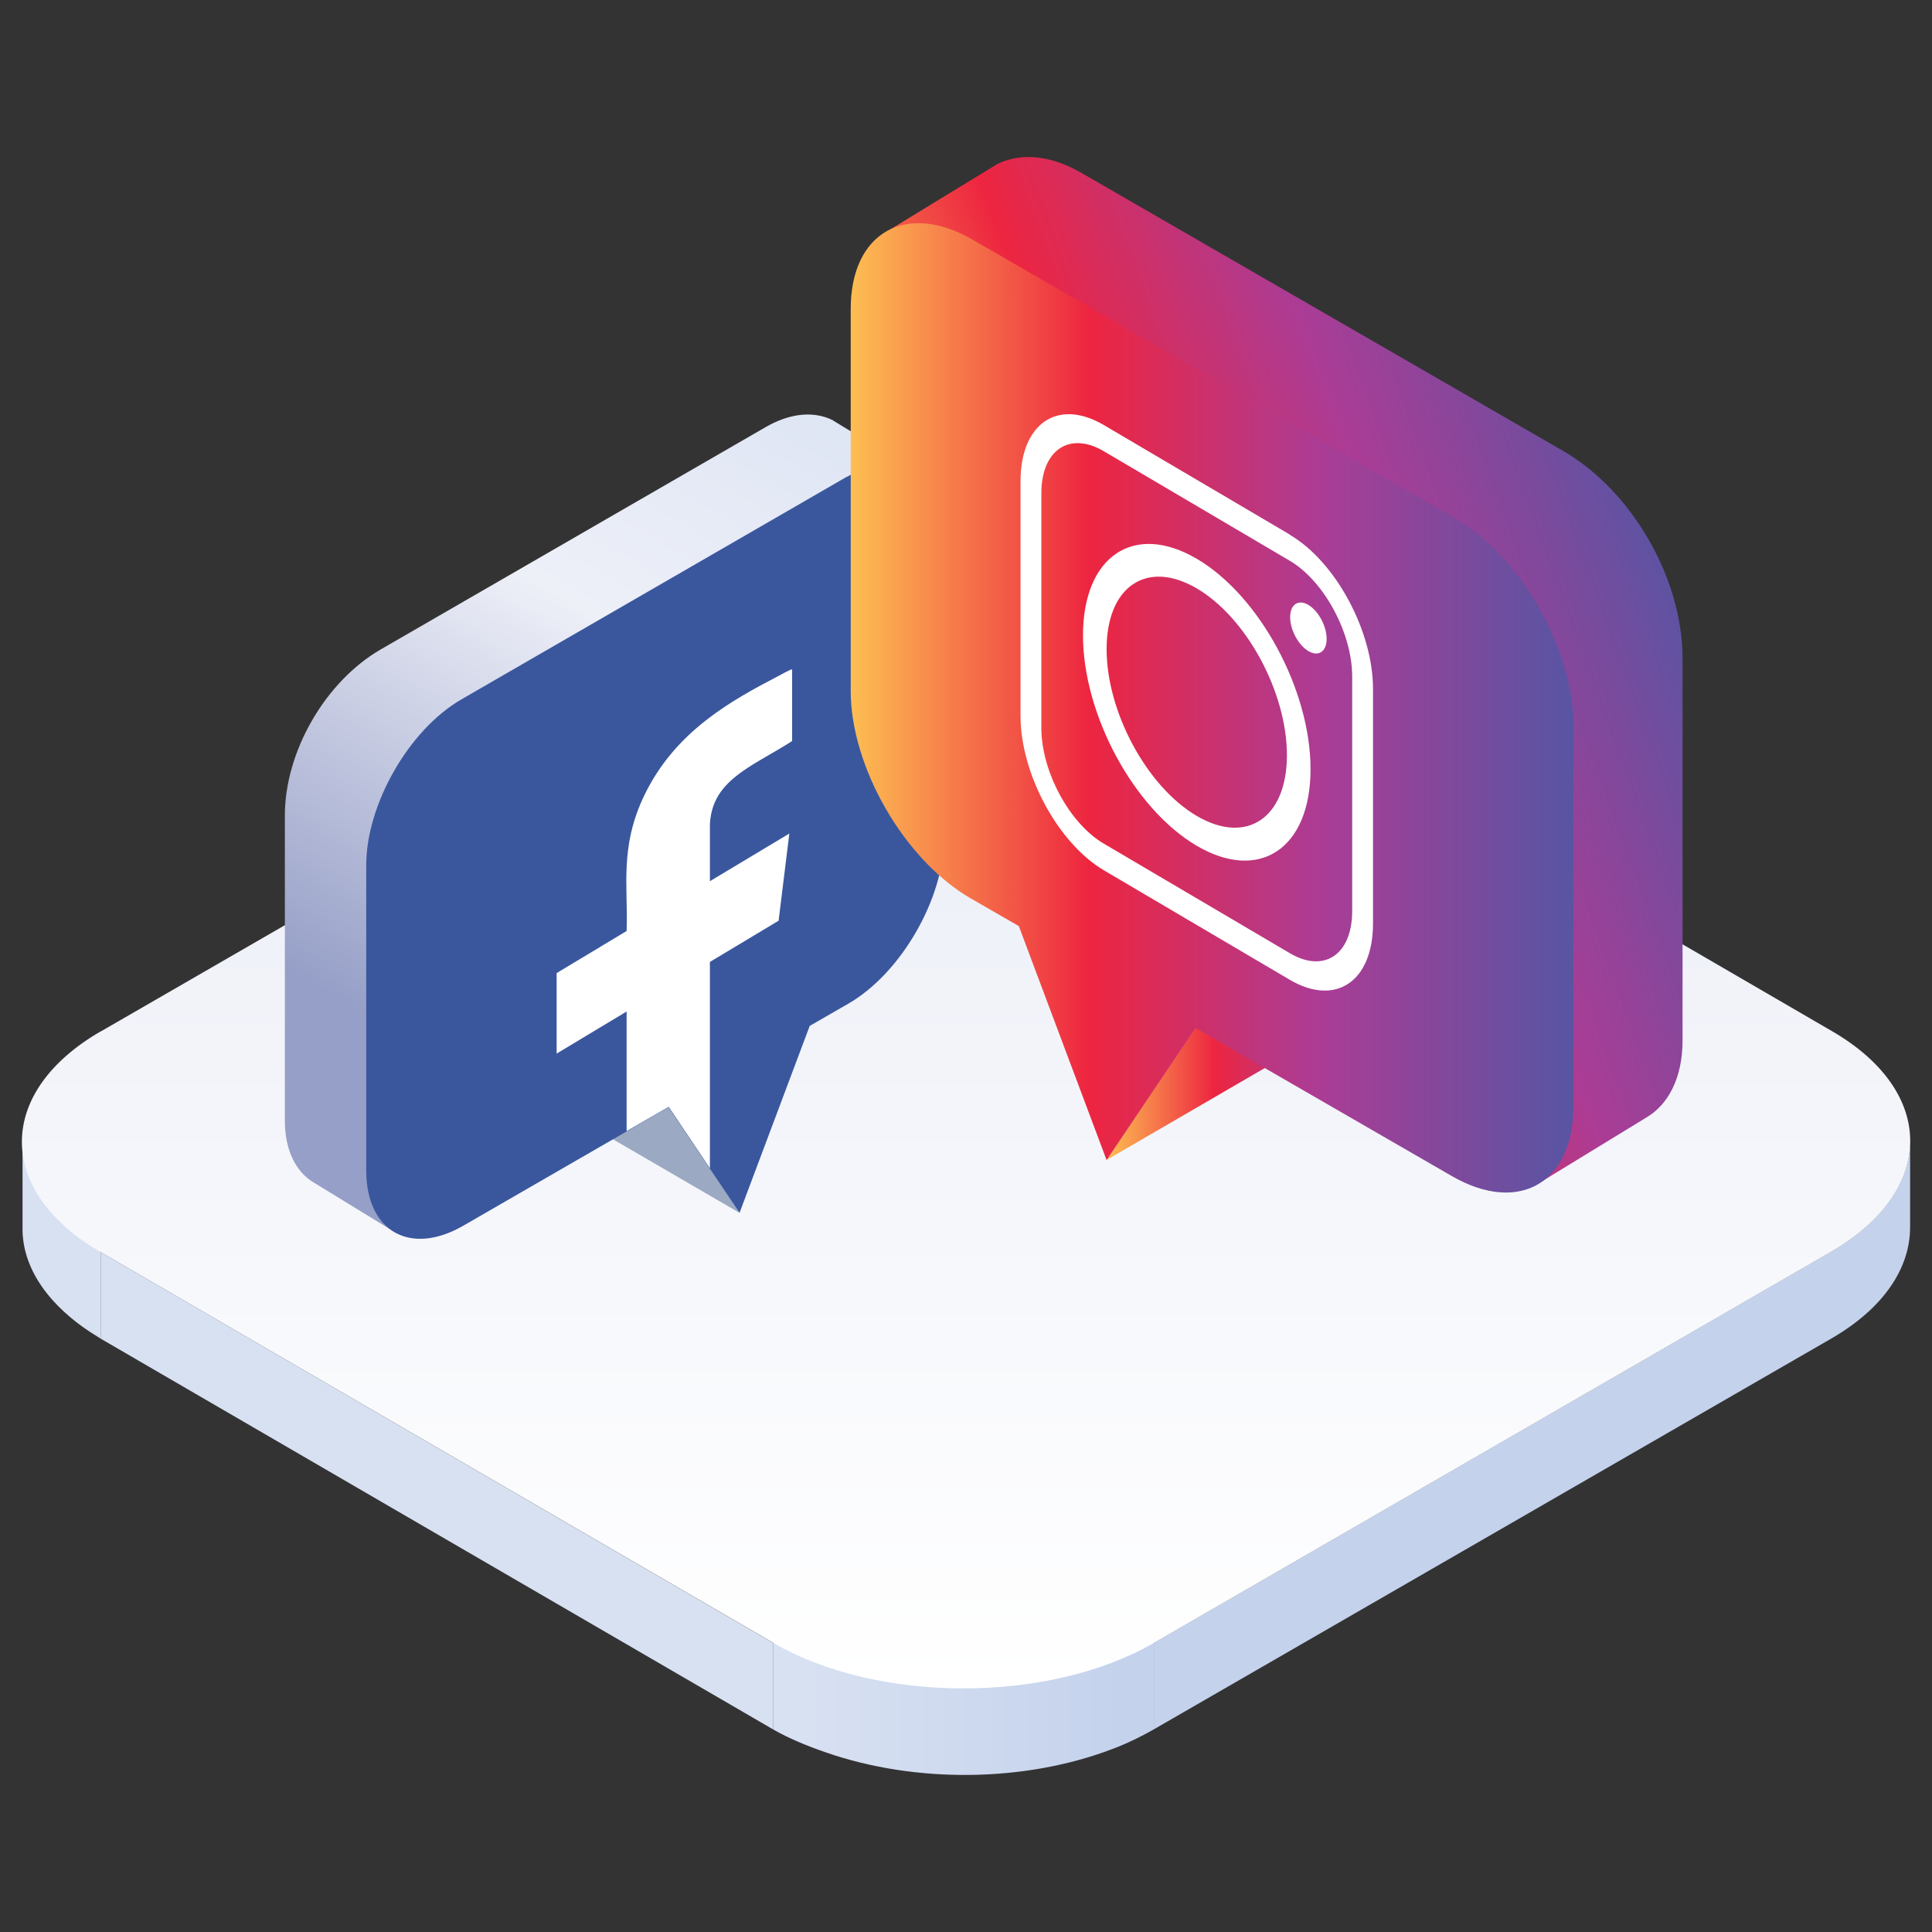
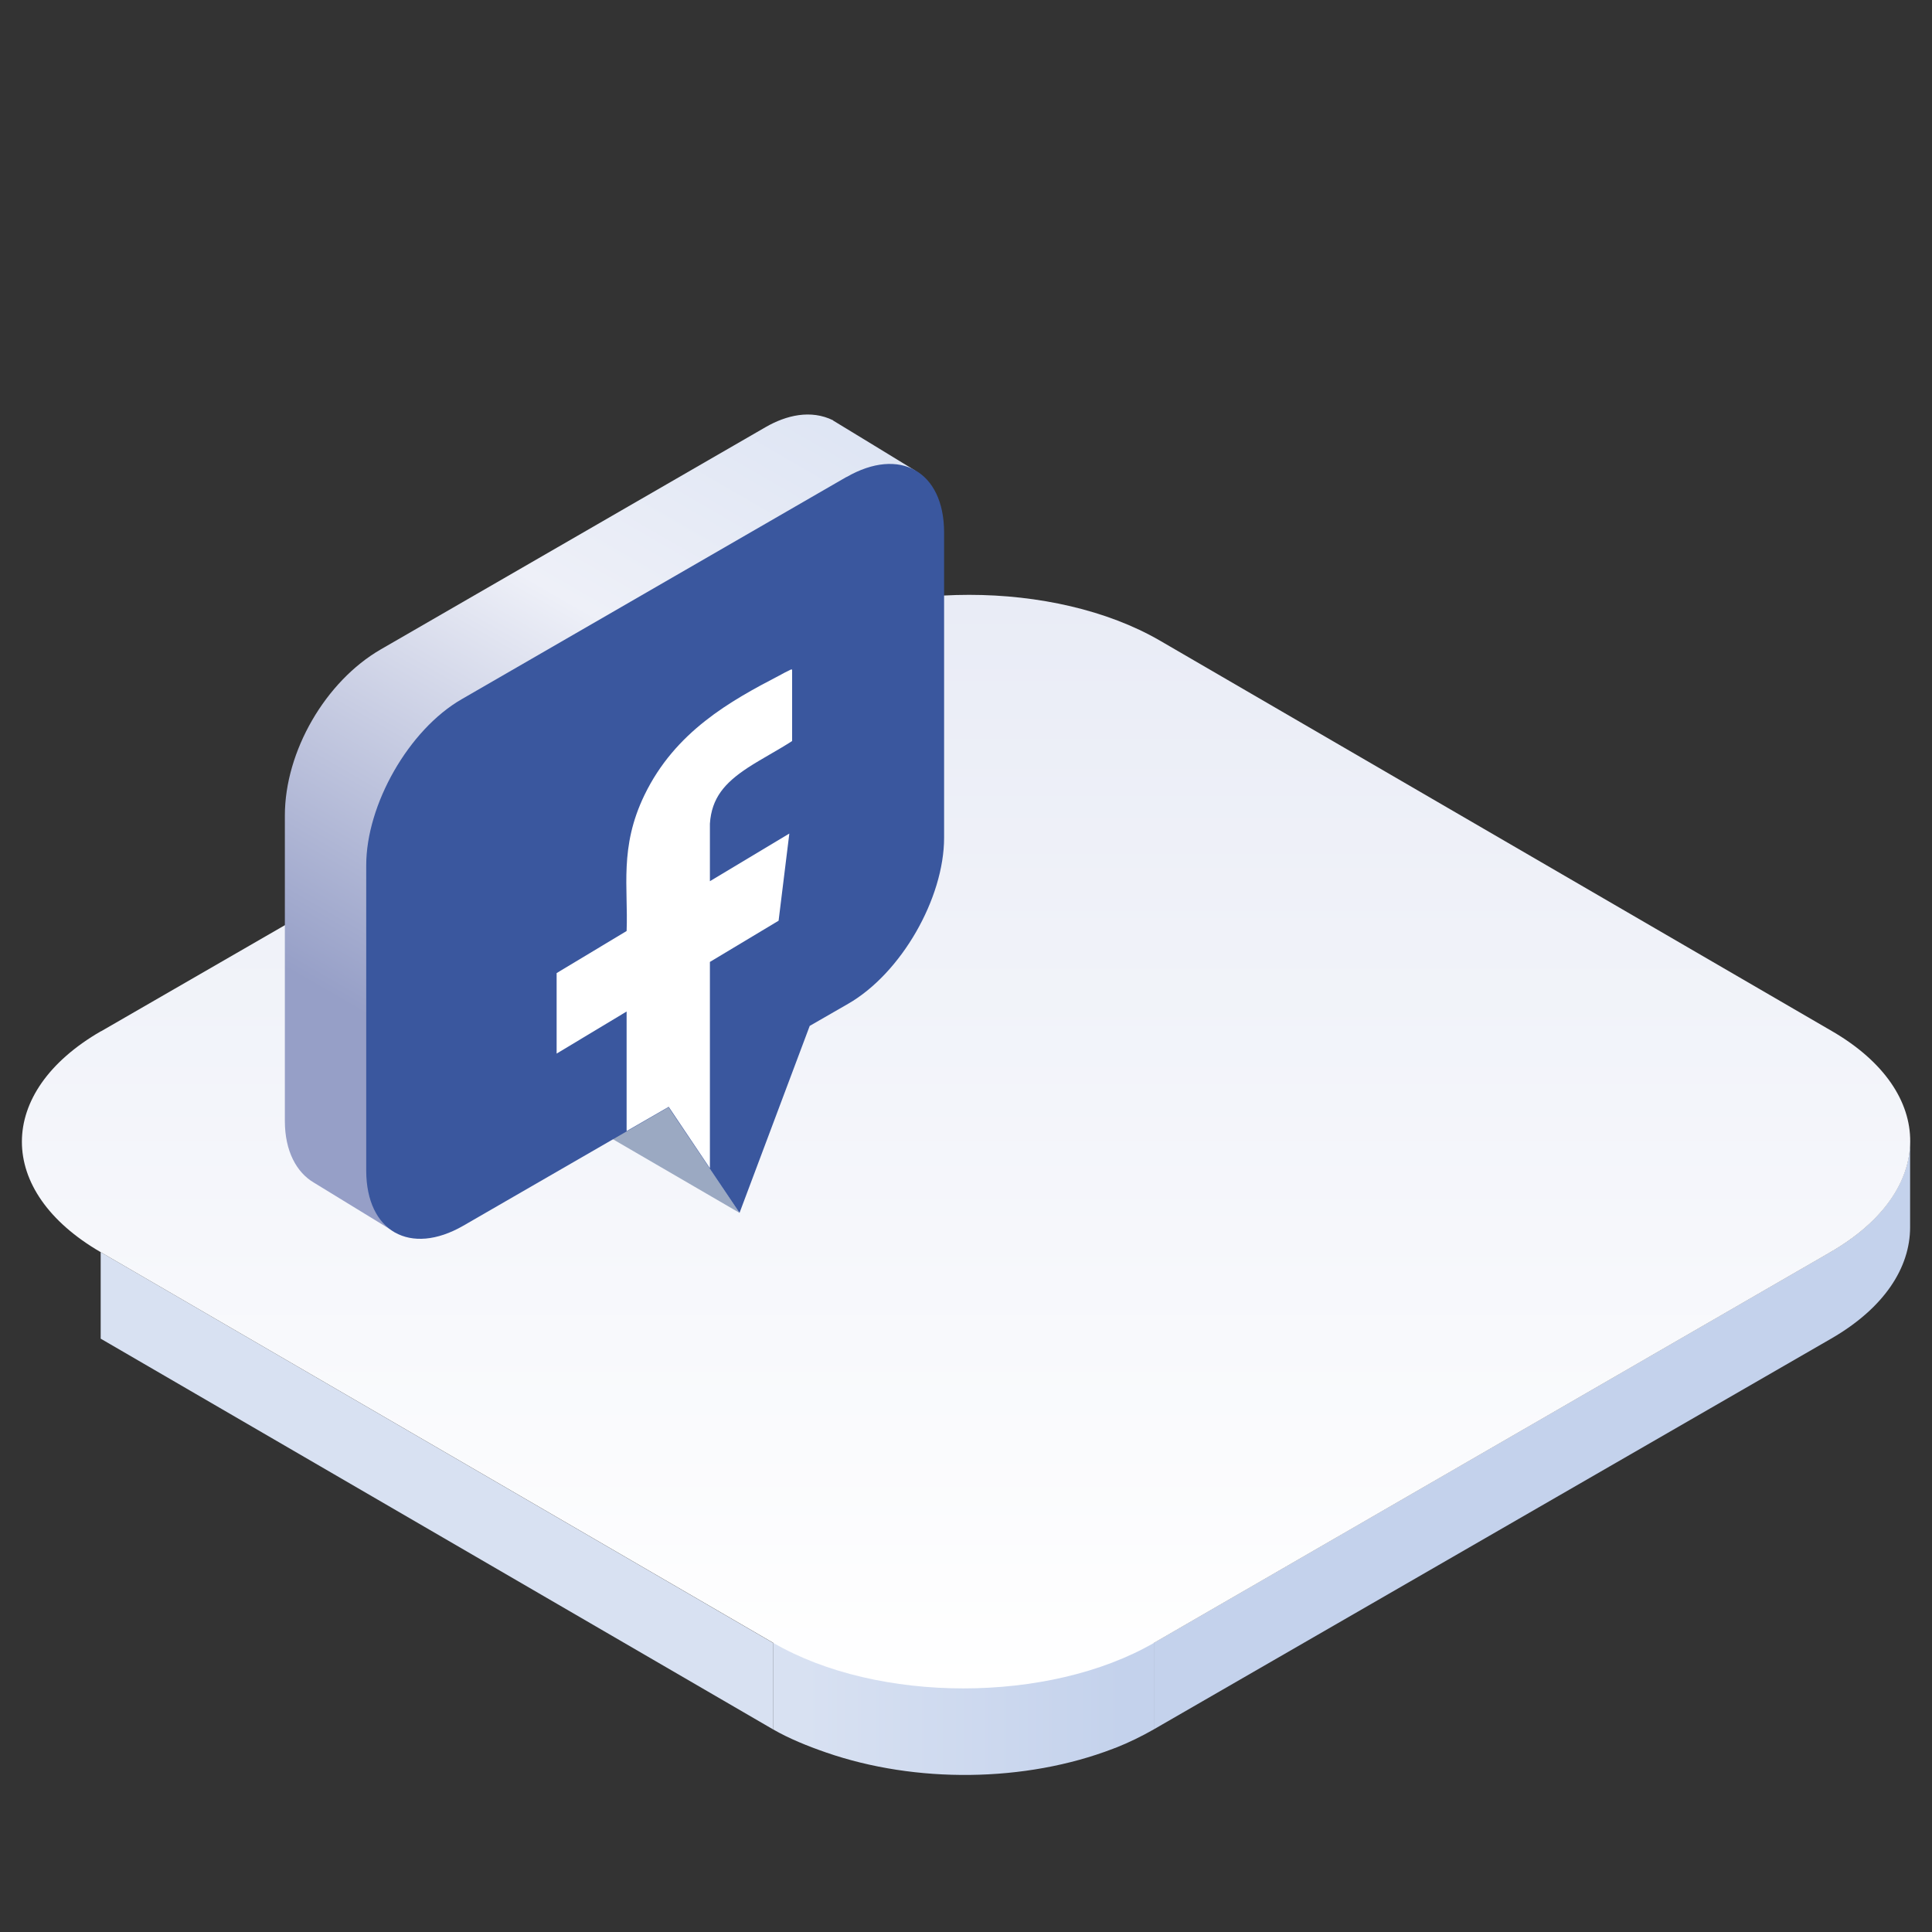
<svg xmlns="http://www.w3.org/2000/svg" xmlns:xlink="http://www.w3.org/1999/xlink" id="Layer_1" version="1.1" viewBox="0 0 90 90">
  <rect x="0" y="0" width="90" height="90" fill="#333333" stroke="none" />
  <defs>
    <style>
      .st0 {
        fill: #d8e1f2;
      }

      .st1 {
        fill-rule: evenodd;
      }

      .st1, .st2 {
        fill: #fff;
      }

      .st3 {
        fill: url(#linear-gradient2);
      }

      .st4 {
        fill: url(#linear-gradient1);
      }

      .st5 {
        fill: url(#linear-gradient3);
      }

      .st6 {
        fill: url(#linear-gradient5);
      }

      .st7 {
        fill: url(#linear-gradient4);
      }

      .st8 {
        fill: url(#linear-gradient);
      }

      .st9 {
        fill: #9ba9c2;
      }

      .st10 {
        fill: #3a579e;
      }

      .st11 {
        fill: #c4d2ec;
      }
    </style>
    <linearGradient id="linear-gradient" x1="478.61" y1="79.6" x2="493.43" y2="79.6" gradientTransform="translate(530.93) rotate(-180) scale(1 -1)" gradientUnits="userSpaceOnUse">
      <stop offset="0" stop-color="#c4d2ec" />
      <stop offset="1" stop-color="#d8e1f2" />
    </linearGradient>
    <linearGradient id="linear-gradient1" x1="45" y1="78.65" x2="45" y2="27.7" gradientUnits="userSpaceOnUse">
      <stop offset="0" stop-color="#fff" />
      <stop offset="1" stop-color="#e9ecf6" />
    </linearGradient>
    <linearGradient id="linear-gradient2" x1="17.22" y1="47.4" x2="37.47" y2="12.34" gradientUnits="userSpaceOnUse">
      <stop offset="0" stop-color="#969fc7" />
      <stop offset=".53" stop-color="#eef0f8" />
      <stop offset="1" stop-color="#d8e1f2" />
    </linearGradient>
    <linearGradient id="linear-gradient3" x1="-441.61" y1="37.19" x2="-476.52" y2="24.49" gradientTransform="translate(-398.48) rotate(-180) scale(1 -1)" gradientUnits="userSpaceOnUse">
      <stop offset="0" stop-color="#fdbe52" />
      <stop offset=".33" stop-color="#ed2540" />
      <stop offset=".65" stop-color="#ab3c95" />
      <stop offset="1" stop-color="#5755a3" />
    </linearGradient>
    <linearGradient id="linear-gradient4" x1="51.54" y1="47.74" x2="66.8" y2="47.74" gradientTransform="matrix(1,0,0,1,0,0)" xlink:href="#linear-gradient3" />
    <linearGradient id="linear-gradient5" x1="39.63" y1="32.98" x2="73.28" y2="32.98" gradientTransform="matrix(1,0,0,1,0,0)" xlink:href="#linear-gradient3" />
  </defs>
  <g>
    <g>
-       <path class="st0" d="M4.69,58.33v4.03c-.05-.03-.09-.06-.14-.09-1.75-1.05-3.44-2.76-3.5-4.92,0-.04,0-.07,0-.11v-4.03l3.64,5.12Z" />
      <polygon class="st0" points="36.01 76.53 36.01 80.56 4.69 62.36 4.69 58.33 36.01 76.53" />
      <path class="st11" d="M85.26,58.33c2.48-1.43,3.72-3.32,3.72-5.19v4.03c0,1.88-1.2,3.76-3.68,5.19l-31.55,18.2v-4.03l31.51-18.2Z" />
      <path class="st8" d="M36.01,76.53h17.74v4.03c-.56.32-1.15.61-1.78.86-.03.01-.07.02-.11.04-4.11,1.58-9.21,1.62-13.37.18-.87-.3-1.73-.65-2.48-1.08v-4.03Z" />
      <path class="st4" d="M4.71,48.04l31.53-18.2c4.93-2.84,12.89-2.84,17.79,0l31.32,18.2c4.87,2.83,4.85,7.44-.08,10.29l-31.51,18.2c-4.9,2.83-12.87,2.83-17.74,0L4.69,58.33c-4.9-2.84-4.89-7.46.01-10.29Z" />
    </g>
    <g>
      <path class="st3" d="M38.81,19.58c-1.04-.51-2.18-.24-3.15.32,0,0-17.89,10.33-17.92,10.35-2.58,1.49-4.47,4.75-4.47,7.74v14.23c0,1.41.55,2.4,1.35,2.87l3.79,2.32,24.22-35.49s-3.81-2.33-3.82-2.33Z" />
      <polygon class="st9" points="34.45 56.5 25.56 51.33 22.25 46.41 31.15 51.58 34.45 56.5" />
      <path class="st10" d="M39.44,22.22c2.47-1.42,4.53-.27,4.54,2.57v14.23c0,2.83-2,6.32-4.47,7.74l-1.79,1.03-3.27,8.71-3.31-4.92-9.56,5.52c-2.47,1.42-4.51.27-4.52-2.56v-14.23c0-2.83,1.98-6.32,4.45-7.74l17.92-10.35Z" />
    </g>
    <g>
-       <path class="st5" d="M46.43,7.65c1.31-.63,2.73-.3,3.94.4,0,0,22.38,12.92,22.42,12.94,3.23,1.86,5.59,5.95,5.59,9.68v17.8c0,1.76-.68,3-1.69,3.59l-5.07,3.1L41.32,10.78s5.1-3.12,5.11-3.12Z" />
-       <polygon class="st7" points="51.54 54.04 62.66 47.58 66.8 41.43 55.67 47.89 51.54 54.04" />
-       <path class="st6" d="M45.3,11.16c-3.09-1.78-5.66-.34-5.67,3.21v17.8c-.01,3.55,2.5,7.9,5.59,9.68l2.24,1.29,4.09,10.9,4.14-6.15,11.95,6.9c3.09,1.78,5.64.34,5.65-3.21v-17.8c.01-3.55-2.48-7.9-5.57-9.68l-22.42-12.94Z" />
-     </g>
+       </g>
  </g>
-   <path class="st1" d="M61.05,35.83c0-3.69-2.37-8.08-5.3-9.8s-5.3-.12-5.3,3.57,2.37,8.08,5.3,9.8,5.3.12,5.3-3.57h0ZM60.95,28.18c-.47-.28-.85-.02-.85.57s.38,1.3.85,1.58.85.02.85-.57-.38-1.3-.85-1.58h0ZM51.42,21.02l8.66,5.1c1.6.94,2.91,3.37,2.91,5.39v10.93c0,2.03-1.31,2.91-2.91,1.96l-8.66-5.1c-1.6-.94-2.91-3.36-2.91-5.39v-10.93c0-2.02,1.31-2.9,2.91-1.96h0ZM60.08,24.9l-8.66-5.1c-2.14-1.26-3.88-.08-3.88,2.62v10.93c0,2.7,1.75,5.93,3.88,7.19l8.66,5.1c2.14,1.26,3.88.08,3.88-2.62v-10.93c0-2.69-1.74-5.93-3.88-7.18h0ZM51.55,30.24c0-2.93,1.88-4.19,4.2-2.83s4.2,4.84,4.2,7.77-1.88,4.19-4.2,2.83-4.2-4.84-4.2-7.77h0Z" />
  <path class="st2" d="M33.07,54.44v-9.63l3.2-1.92.5-4.06-3.7,2.22v-2.68c.08-1.2.69-1.9,1.77-2.61.68-.44,1.38-.8,2.06-1.24v-3.33s-.04,0-.06,0c-.15.07-.38.19-.54.28-2.27,1.18-4.85,2.61-6.28,5.57-1.18,2.44-.75,4.31-.83,6.33l-3.26,1.96v3.75l3.26-1.96v5.57l1.96-1.13,1.92,2.86Z" />
</svg>